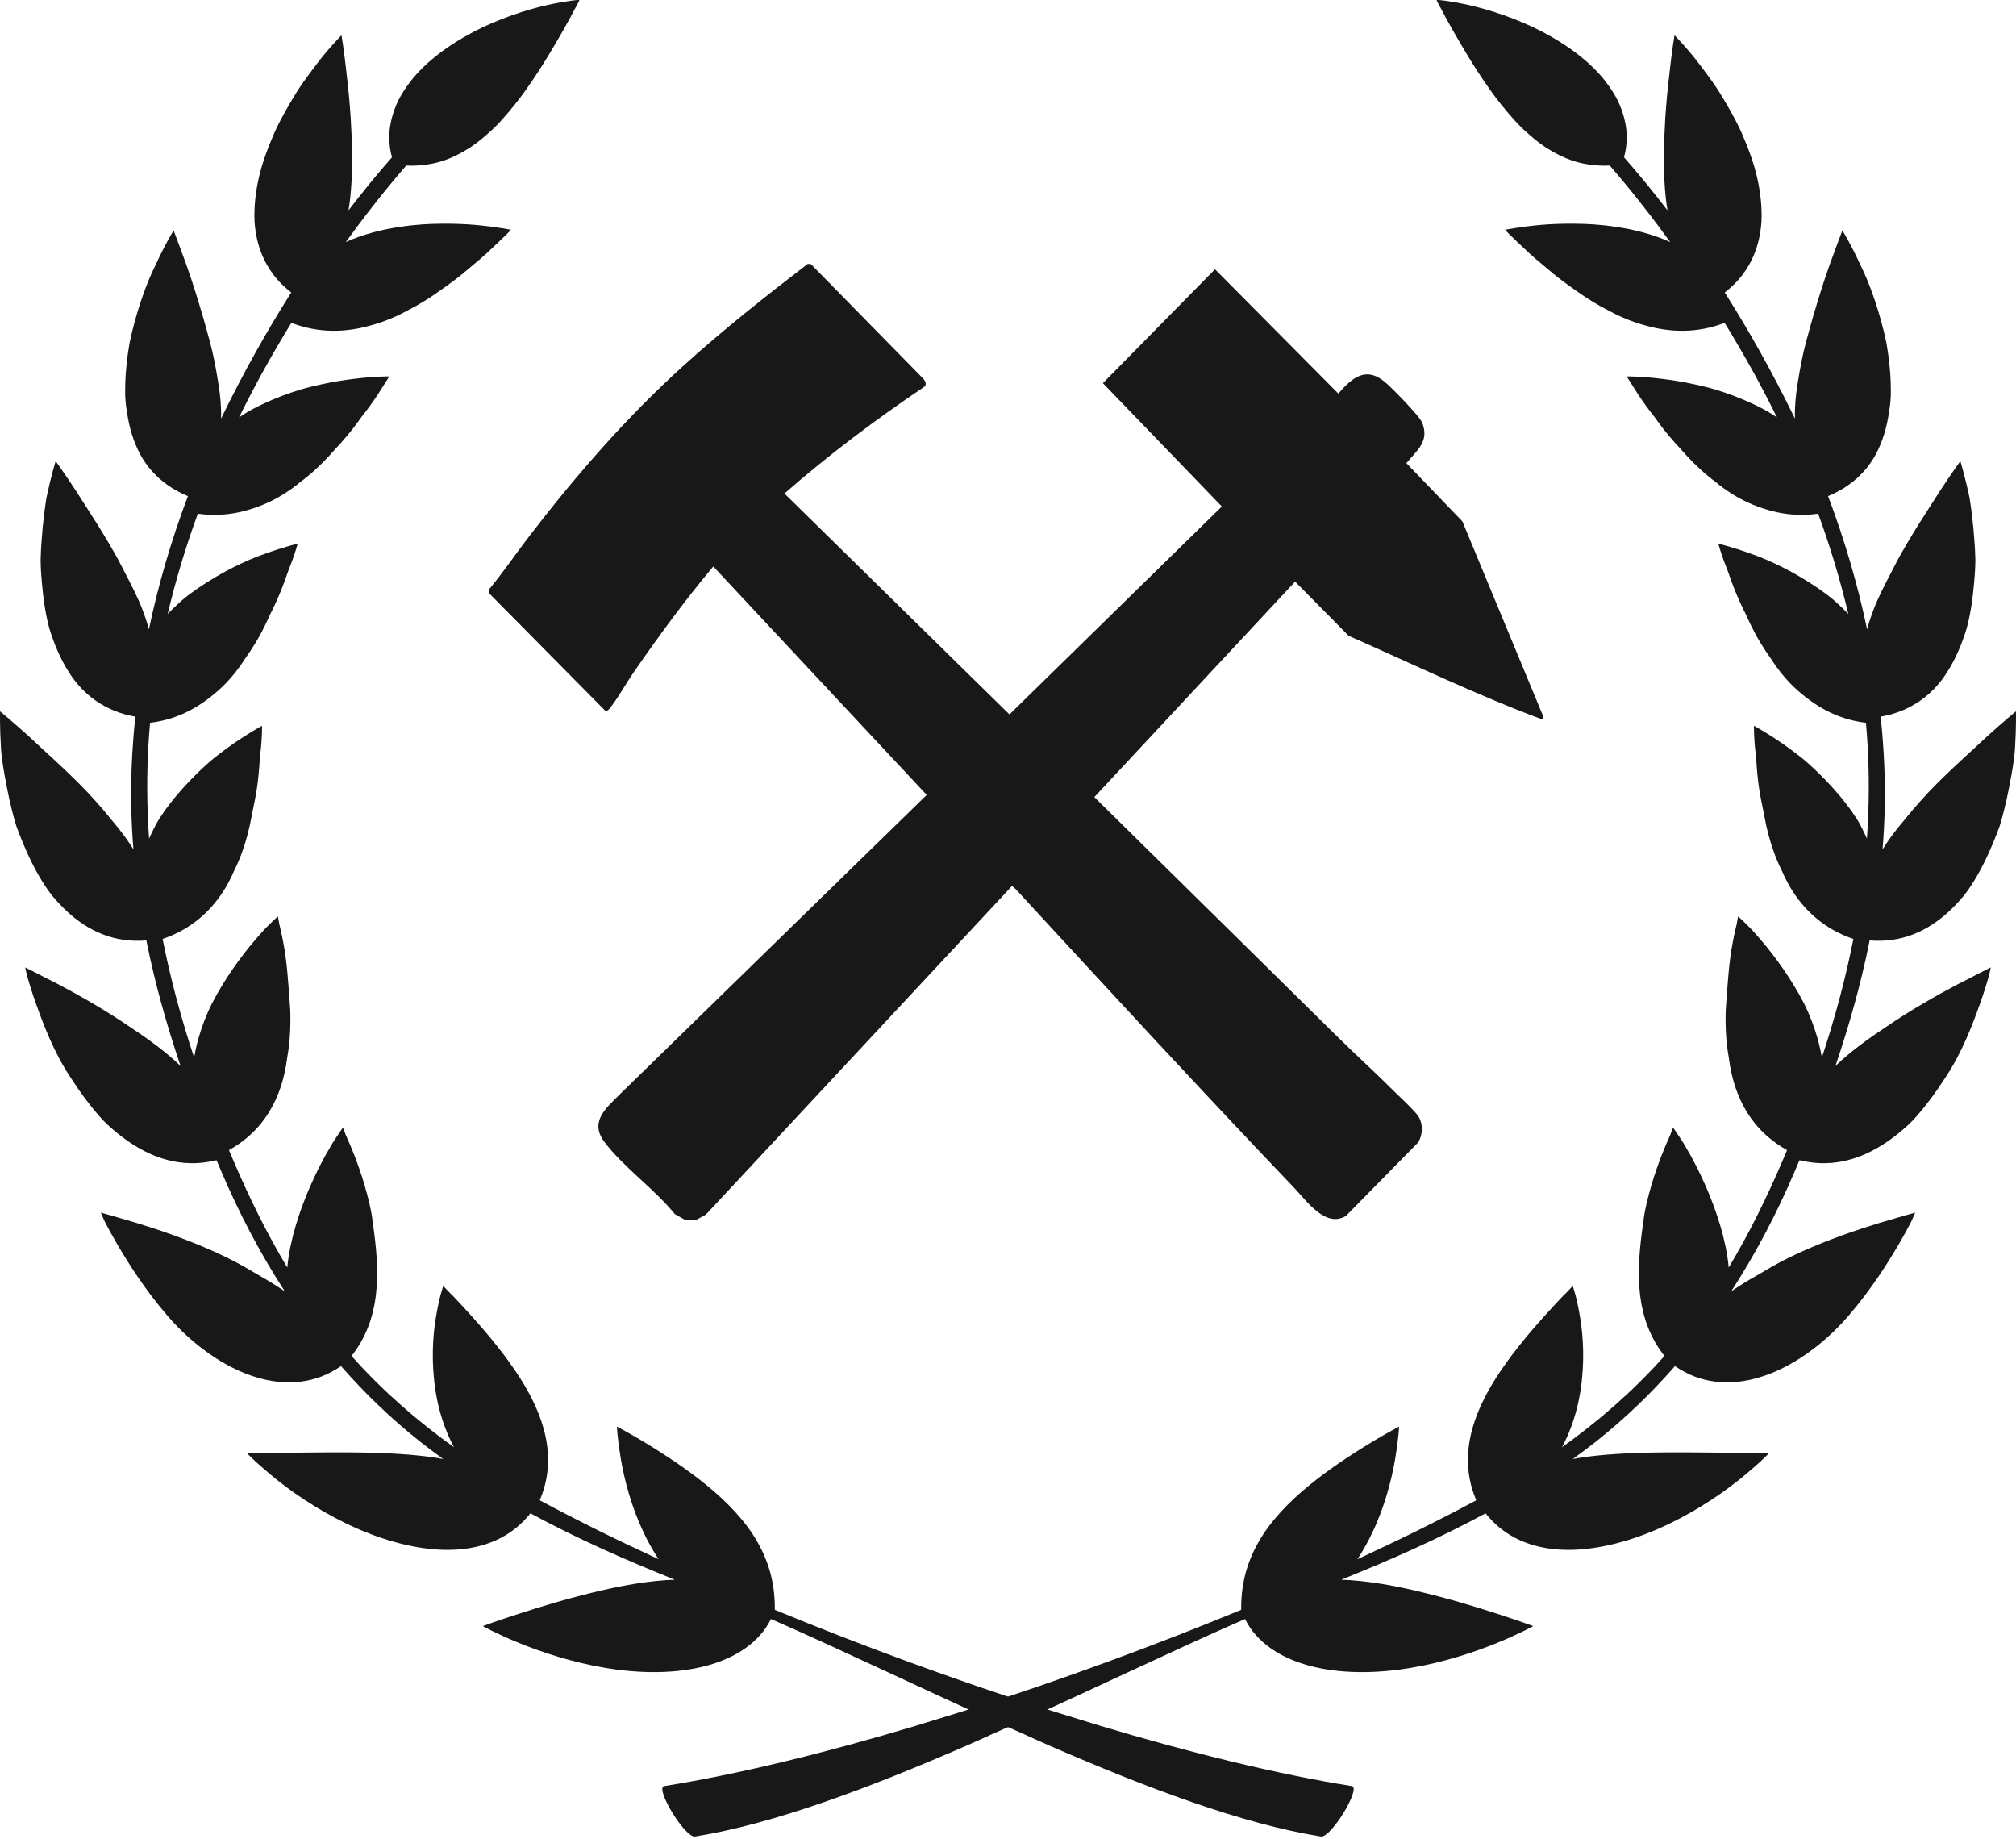
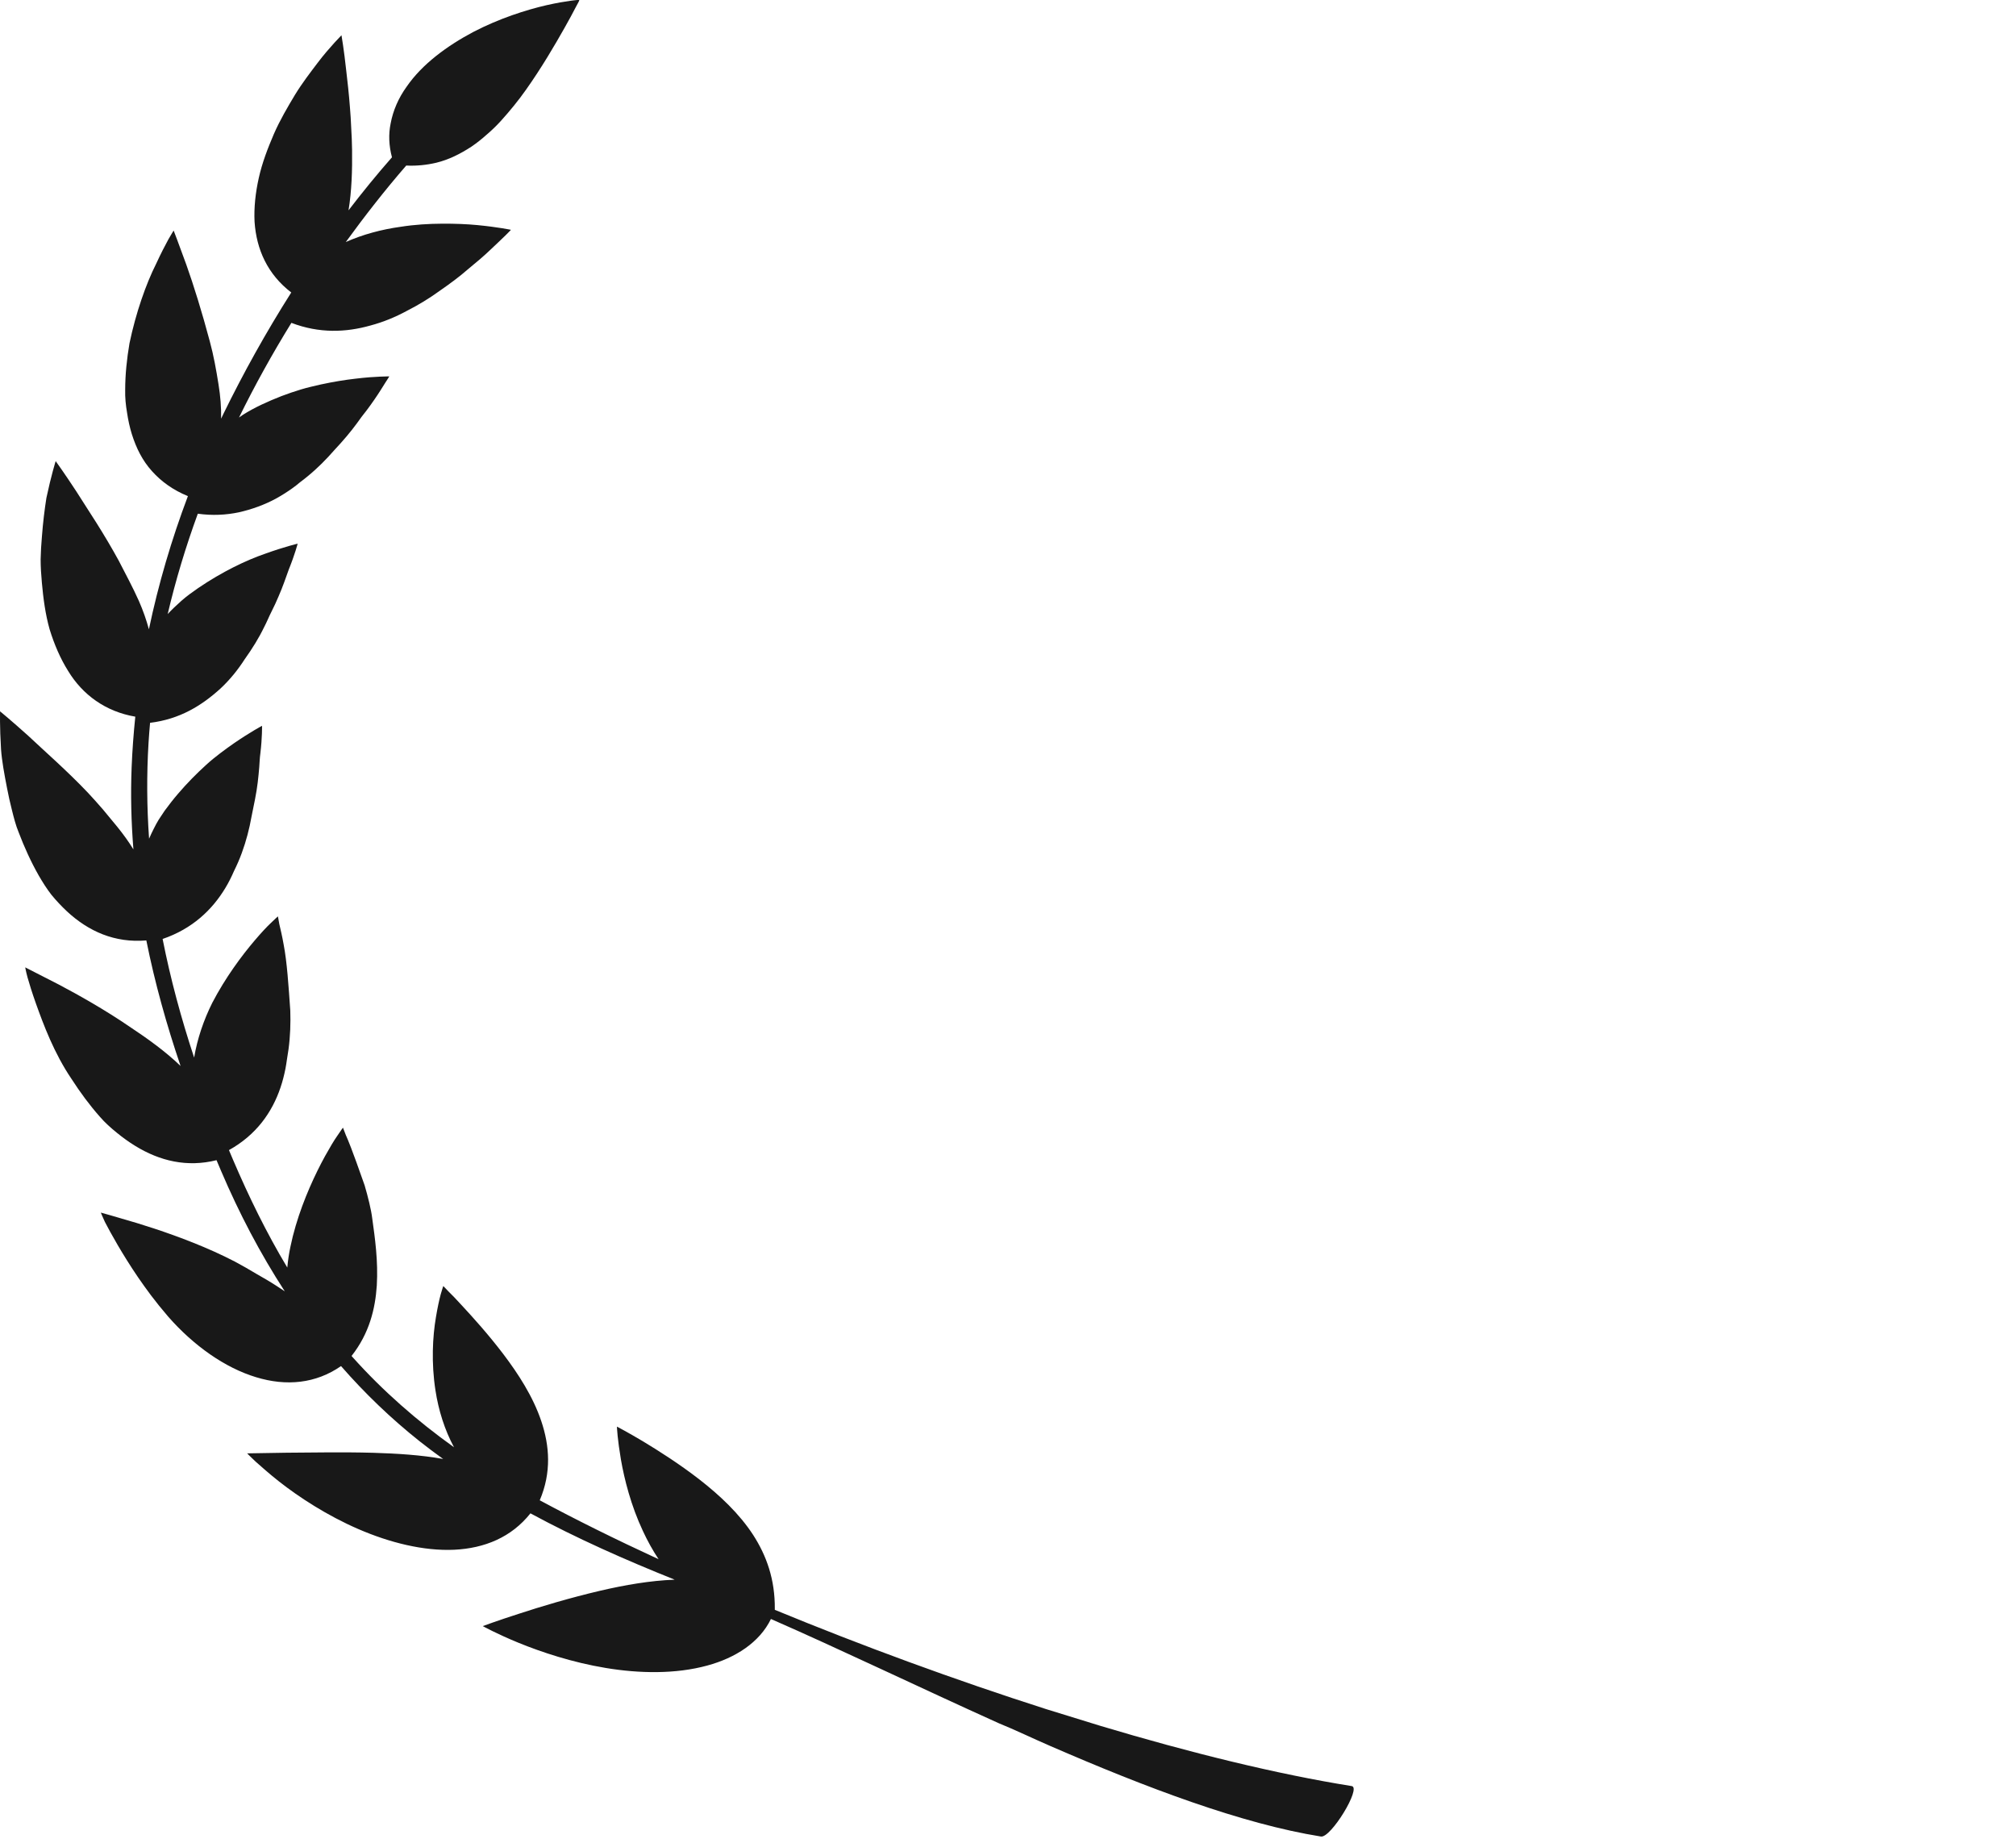
<svg xmlns="http://www.w3.org/2000/svg" width="739" height="674" viewBox="0 0 739 674" fill="none">
-   <path d="M495.506 654.576C468.168 650.203 436.416 642.411 403.348 632.495L383.433 626.352C350.037 615.668 315.901 603.127 284.019 589.982C284.02 589.903 284.019 589.826 284.019 589.747C284.023 589.735 284.027 589.725 284.031 589.714C284.027 589.711 284.023 589.708 284.02 589.706C284.124 578.8 280.967 570.104 276.048 562.477C270.99 554.719 263.835 548.007 256.445 542.254C249.04 536.502 241.446 531.707 235.748 528.26C230.031 524.846 226.151 522.838 226.151 522.838C226.151 522.838 226.181 524.066 226.399 526.164C226.604 528.26 226.995 531.288 227.606 534.883C228.858 542.073 231.27 551.752 235.685 561.128C237.318 564.648 239.23 568.133 241.42 571.431C225.674 564.172 210.994 556.908 197.851 549.834C202.215 539.594 201.444 529.798 198.417 520.826C195.379 511.778 189.963 503.48 184.499 496.258C178.986 489.008 173.397 482.836 169.281 478.4C167.276 476.185 165.553 474.415 164.316 473.218C163.189 471.96 162.484 471.331 162.484 471.331C162.484 471.331 162.094 472.438 161.531 474.415C160.998 476.423 160.371 479.27 159.793 482.776C158.586 489.846 158.053 499.493 159.635 509.621C160.734 516.753 162.966 524.004 166.431 530.406C152.912 520.741 140.426 509.841 129.293 497.427C129.15 497.267 129.013 497.101 128.87 496.941C135.41 488.626 137.557 479.625 138.121 471.134C138.653 462.146 137.447 453.667 136.446 446.507C136.102 443.48 134.834 438.387 133.659 434.402C132.454 430.268 131.123 426.581 129.932 423.496C128.727 420.349 127.584 417.832 126.802 416.064C126.128 414.297 125.721 413.277 125.721 413.277C125.721 413.277 124.938 414.297 123.733 416.125C122.433 417.951 120.914 420.529 119.113 423.764C115.591 430.207 111.332 439.255 108.389 449.232C107.637 451.75 106.995 454.326 106.462 456.902C105.946 459.299 105.571 461.786 105.335 464.303C105.33 464.389 105.331 464.476 105.326 464.562C97.706 451.863 91.19 438.531 85.423 425.039C84.918 423.859 84.422 422.678 83.926 421.496C93.964 415.924 99.759 407.623 102.805 398.613C103.587 396.335 104.168 393.999 104.638 391.661C104.857 390.494 105.044 389.293 105.2 388.156C105.373 386.957 105.577 385.759 105.765 384.53C106.407 379.737 106.563 374.944 106.407 370.328C105.765 361.131 105.2 352.472 103.98 346.179C103.433 343.033 102.805 340.457 102.384 338.659C102.07 336.831 101.883 335.843 101.883 335.843C101.883 335.843 100.926 336.652 99.377 338.179C97.749 339.707 95.713 341.894 93.349 344.68C88.573 350.285 82.623 358.285 77.801 367.542C74.659 373.843 72.317 380.71 71.161 387.59C66.42 373.264 62.502 358.779 59.607 344.116C70.477 340.421 77.794 333.433 82.601 325.445C83.839 323.407 84.872 321.311 85.796 319.183C86.875 317.026 87.814 314.839 88.629 312.622C90.258 308.188 91.416 303.694 92.2 299.29C93.076 294.945 94.014 290.69 94.471 286.766C94.719 284.787 94.877 282.9 95.033 281.132C95.158 279.334 95.221 277.657 95.44 276.129C96.16 270.018 96.051 266.001 96.051 266.001C96.051 266.001 91.745 268.279 85.607 272.503C84.09 273.552 82.445 274.751 80.707 276.069C78.969 277.387 77.183 278.826 75.525 280.354C72.097 283.468 68.558 287.034 65.207 290.96C63.532 292.907 61.935 294.975 60.368 297.102C59.633 298.18 58.881 299.29 58.177 300.397C57.52 301.476 56.909 302.616 56.345 303.753C55.739 304.944 55.173 306.15 54.646 307.368C53.828 295.755 53.728 284.028 54.453 272.175C54.602 269.746 54.795 267.324 55.009 264.904C65.941 263.564 73.927 258.588 80.786 252.37C84.295 249.104 87.253 245.418 89.711 241.582C92.435 237.777 94.877 233.853 96.789 229.898C97.821 227.951 98.573 226.002 99.543 224.115C100.499 222.227 101.358 220.37 102.11 218.572C103.692 214.977 104.804 211.621 105.837 208.775C108.139 203.083 109.11 199.247 109.11 199.247C109.11 199.247 104.35 200.356 97.272 202.903C90.04 205.39 81.334 209.615 72.691 215.486C70.578 216.954 68.339 218.542 66.43 220.25C64.708 221.776 63.04 223.366 61.471 225.032C64.391 212.591 68.104 200.322 72.513 188.268C77.865 189.012 82.885 188.73 87.485 187.77C92.323 186.692 97.067 184.955 101.247 182.679C103.36 181.51 105.333 180.252 107.259 178.873C108.23 178.184 109.121 177.466 110.014 176.715C110.954 176.027 111.893 175.277 112.801 174.528C116.465 171.531 119.706 168.237 122.601 164.911C125.67 161.644 128.474 158.35 130.808 155.172C131.387 154.394 131.935 153.616 132.497 152.836C133.108 152.088 133.624 151.337 134.205 150.649C135.286 149.212 136.287 147.831 137.148 146.574C138.916 144.028 140.247 141.841 141.187 140.341C142.173 138.844 142.705 137.945 142.705 137.945C142.705 137.945 141.437 137.945 139.261 138.034C137.022 138.124 133.985 138.335 130.275 138.785C126.58 139.203 122.273 139.892 117.562 140.91C115.26 141.45 112.771 141.99 110.389 142.708C108.041 143.427 105.599 144.236 103.172 145.166C98.365 147.053 93.371 149.27 89.035 152.027C88.551 152.345 88.088 152.689 87.612 153.017C93.432 141.163 99.866 129.581 106.814 118.323C117.102 122.257 126.844 121.81 135.736 119.309C140.48 118.051 144.958 116.193 149.108 113.945C153.352 111.788 157.438 109.301 161.102 106.635C164.873 104.027 168.444 101.392 171.481 98.724C174.628 96.149 177.493 93.722 179.764 91.534C182.033 89.347 184.006 87.579 185.306 86.259C186.606 85.002 187.295 84.223 187.295 84.223C187.295 84.223 182.456 83.204 174.894 82.484C171.121 82.125 166.785 81.946 161.978 81.976C157.186 82.006 151.989 82.305 146.869 83.115C139.94 84.071 133.001 85.913 126.759 88.702C133.71 79.146 141.075 69.701 148.912 60.673C152.762 60.853 156.394 60.464 159.87 59.655C164.567 58.515 168.732 56.39 172.756 53.783C174.681 52.464 176.577 50.996 178.361 49.378C180.21 47.82 181.961 46.112 183.606 44.315C186.926 40.628 190.056 36.825 192.892 32.779C198.558 24.779 203.365 16.54 206.871 10.338C208.625 7.222 210.051 4.615 210.991 2.757C211.477 1.858 211.835 1.169 212.101 0.689C212.289 0.24 212.383 0 212.383 0H211.616C211.054 0.03 210.239 0.151 209.19 0.27C207.045 0.57 203.945 1.08 200.265 1.919C192.86 3.626 182.964 6.772 173.429 11.745C163.957 16.778 154.719 23.49 149.006 31.85C146.062 35.954 144.075 40.509 143.197 45.244C142.383 49.168 142.539 53.363 143.681 57.648C138.158 63.93 132.857 70.431 127.759 77.085C128.926 69.993 129.155 62.356 129.058 54.897C129.026 52.2 128.9 49.505 128.744 46.897C128.651 44.321 128.477 41.775 128.274 39.317C127.899 34.373 127.383 29.789 126.913 25.834C126.082 18.074 125.175 12.92 125.175 12.92C125.175 12.92 124.236 13.94 122.606 15.648C121.026 17.415 118.755 19.932 116.282 23.228C113.792 26.524 110.864 30.299 108.14 34.733C105.478 39.167 102.661 43.932 100.39 49.116C98.151 54.329 96.099 59.662 94.878 65.144C93.643 70.627 93.062 76.081 93.314 81.265C93.995 91.434 98.086 100.532 106.765 107.191C97.514 121.767 89.192 136.753 81.853 151.758C81.581 152.315 81.326 152.88 81.056 153.439C81.136 149.384 80.801 145.185 80.098 140.858C79.251 135.555 78.328 130.311 76.889 125.038C74.071 114.462 70.985 104.515 68.278 96.934C65.537 89.354 63.658 84.5 63.658 84.5C63.658 84.5 62.907 85.639 61.717 87.737C60.558 89.863 58.978 92.889 57.24 96.664C53.497 104.095 49.802 114.671 47.47 125.787C46.499 131.48 45.888 137.264 45.888 142.896C45.81 145.681 46.107 148.527 46.577 151.256C46.983 154.011 47.564 156.648 48.346 159.165C49.96 164.257 52.182 168.752 55.69 172.648C59.149 176.513 63.502 179.629 68.872 181.816C68.877 181.812 68.881 181.808 68.886 181.804C62.876 197.729 58.064 214.046 54.585 230.628C53.651 227.18 52.432 223.697 50.892 220.197C48.699 215.283 46.007 210.309 43.547 205.516C40.949 200.751 38.146 196.079 35.422 191.733C32.603 187.359 30.084 183.433 27.971 180.079C23.585 173.367 20.408 168.992 20.408 168.992C20.408 168.992 18.748 174.295 17.011 182.474C16.353 186.64 15.742 191.524 15.351 196.827C15.115 199.465 14.959 202.19 14.896 204.976C14.896 207.792 15.085 210.668 15.351 213.576C15.867 219.328 16.634 225.141 18.184 230.624C19.892 236.167 22.13 241.381 24.978 245.904C30.276 254.63 38.705 260.797 49.596 262.647C48.966 268.788 48.504 274.95 48.254 281.132C47.85 291.27 48.102 301.324 48.907 311.296C47.187 308.484 45.186 305.724 43.001 303.025C41.23 300.896 39.462 298.768 37.725 296.642C35.924 294.574 34.091 292.506 32.212 290.5C24.588 282.47 16.149 275.129 10.308 269.615C4.281 264.193 0.022 260.688 0.022 260.688C0.022 260.688 -0.134 266.261 0.382 274.65C0.681 278.815 1.573 283.669 2.59 288.882C3.076 291.488 3.687 294.156 4.374 296.882C5.048 299.578 5.737 302.364 6.849 305.061C8.916 310.485 11.342 315.846 14.192 320.851C15.617 323.308 17.119 325.704 18.843 327.922C20.611 330.08 22.537 332.118 24.51 333.974C32.477 341.358 42.07 345.631 53.64 344.654C56.759 360.202 61.054 375.541 66.191 390.669C60.758 385.422 54.166 380.671 47.53 376.281C38.417 370.047 28.82 364.656 21.491 360.79C13.992 356.926 9.248 354.528 9.248 354.528C9.248 354.528 9.467 355.906 10.093 358.212C10.736 360.52 11.753 363.785 13.146 367.711C15.934 375.501 19.817 385.988 26.284 395.516C29.399 400.34 32.875 405.073 36.633 409.297C38.479 411.456 40.625 413.344 42.833 415.142C44.994 416.908 47.231 418.526 49.58 419.964C58.566 425.484 68.541 427.889 79.371 425.192C79.938 426.541 80.509 427.888 81.086 429.234C87.638 444.579 95.355 459.343 104.387 473.249C103.369 472.571 102.333 471.9 101.296 471.217C98.947 469.689 96.459 468.25 93.923 466.813C91.402 465.285 88.802 463.817 86.141 462.378C83.605 461.06 81.147 459.891 78.579 458.722C68.466 454.169 58.053 450.633 50.101 448.207C42.115 445.81 36.963 444.401 36.963 444.401C36.963 444.401 37.449 445.659 38.45 447.816C39.516 449.884 41.144 452.881 43.196 456.386C45.262 459.891 47.752 463.936 50.678 468.221C52.151 470.348 53.701 472.535 55.344 474.722L56.659 476.401L58.272 478.469C59.416 479.816 60.558 481.194 61.668 482.542C70.985 493.179 82.51 501.298 93.828 504.714C104.946 508.128 115.743 507.076 125.009 500.653C133.663 510.558 143.225 519.794 153.811 528.197C156.629 530.434 159.521 532.585 162.446 534.696C154.325 533.218 145.529 532.697 136.837 532.428C125.237 532.1 113.699 532.368 105.054 532.4C96.162 532.548 90.603 532.638 90.603 532.638C90.603 532.638 91.684 533.777 93.704 535.665C95.707 537.433 98.635 540.069 102.252 542.915C109.595 548.698 119.928 555.438 131.358 560.383C142.771 565.328 155.235 568.473 166.491 567.963C177.613 567.431 187.46 563.409 194.444 554.618C211.443 563.819 229.304 571.711 247.187 578.873C247.205 578.894 247.223 578.915 247.242 578.935C238.355 579.263 229.044 580.885 220.056 582.971C208.815 585.608 198.136 588.814 190.12 591.449C182.183 593.997 176.969 595.944 176.969 595.944C176.969 595.944 182.073 598.79 190.215 602.116C198.388 605.442 209.707 609.249 222.045 611.285C234.273 613.322 247.66 613.592 259.309 610.386C269.515 607.61 278.4 601.986 282.6 593.337C307.903 604.397 336.87 618.357 366.243 631.596C371.717 633.785 378.989 637.294 384.827 639.804C420.32 655.235 455.362 668.448 484.217 673.063C487.849 673.662 499.136 655.175 495.506 654.576Z" fill="#181818" />
-   <path d="M243.494 654.576C270.832 650.203 302.584 642.411 335.652 632.495L355.567 626.352C388.963 615.668 423.099 603.127 454.981 589.982C454.98 589.903 454.981 589.826 454.981 589.747C454.977 589.735 454.973 589.725 454.969 589.714C454.973 589.711 454.977 589.708 454.98 589.706C454.876 578.8 458.033 570.104 462.952 562.477C468.01 554.719 475.165 548.007 482.555 542.254C489.96 536.502 497.554 531.707 503.252 528.26C508.969 524.846 512.849 522.838 512.849 522.838C512.849 522.838 512.819 524.066 512.6 526.164C512.396 528.26 512.005 531.288 511.394 534.883C510.142 542.073 507.73 551.752 503.315 561.128C501.682 564.648 499.77 568.133 497.579 571.431C513.326 564.172 528.006 556.908 541.149 549.834C536.785 539.594 537.556 529.798 540.583 520.826C543.621 511.778 549.037 503.48 554.501 496.258C560.014 489.008 565.603 482.836 569.719 478.4C571.724 476.185 573.447 474.415 574.684 473.218C575.811 471.96 576.516 471.331 576.516 471.331C576.516 471.331 576.906 472.438 577.469 474.415C578.002 476.423 578.629 479.27 579.207 482.776C580.414 489.846 580.947 499.493 579.365 509.621C578.266 516.753 576.034 524.004 572.569 530.406C586.088 520.741 598.574 509.841 609.707 497.427C609.85 497.267 609.987 497.102 610.13 496.941C603.59 488.626 601.443 479.625 600.879 471.134C600.347 462.146 601.553 453.667 602.554 446.507C602.898 443.48 604.166 438.387 605.341 434.402C606.546 430.268 607.877 426.581 609.068 423.496C610.273 420.349 611.416 417.832 612.198 416.064C612.872 414.297 613.279 413.277 613.279 413.277C613.279 413.277 614.062 414.297 615.267 416.125C616.567 417.951 618.086 420.529 619.886 423.764C623.409 430.207 627.668 439.255 630.611 449.232C631.363 451.75 632.005 454.326 632.538 456.902C633.054 459.299 633.429 461.786 633.665 464.303C633.67 464.389 633.669 464.476 633.674 464.562C641.294 451.863 647.81 438.531 653.577 425.039C654.082 423.859 654.578 422.678 655.074 421.496C645.036 415.924 639.241 407.623 636.195 398.613C635.413 396.335 634.832 393.999 634.362 391.661C634.143 390.494 633.956 389.293 633.8 388.156C633.627 386.957 633.423 385.759 633.235 384.53C632.593 379.737 632.437 374.944 632.593 370.328C633.235 361.131 633.8 352.472 635.02 346.179C635.567 343.033 636.195 340.457 636.616 338.659C636.93 336.831 637.117 335.843 637.117 335.843C637.117 335.843 638.074 336.652 639.622 338.179C641.251 339.707 643.287 341.894 645.651 344.68C650.427 350.285 656.377 358.285 661.199 367.542C664.341 373.843 666.683 380.711 667.839 387.59C672.58 373.264 676.497 358.779 679.393 344.116C668.523 340.421 661.206 333.433 656.399 325.445C655.161 323.407 654.128 321.311 653.204 319.183C652.125 317.026 651.186 314.839 650.37 312.622C648.742 308.188 647.584 303.695 646.8 299.29C645.924 294.945 644.986 290.69 644.529 286.766C644.281 284.787 644.123 282.9 643.967 281.132C643.842 279.334 643.779 277.657 643.56 276.129C642.84 270.018 642.949 266.001 642.949 266.001C642.949 266.001 647.255 268.279 653.393 272.503C654.91 273.552 656.555 274.751 658.293 276.069C660.031 277.387 661.817 278.826 663.475 280.354C666.903 283.468 670.442 287.034 673.793 290.96C675.468 292.907 677.065 294.975 678.632 297.102C679.367 298.18 680.119 299.29 680.823 300.397C681.48 301.476 682.091 302.616 682.655 303.753C683.26 304.944 683.827 306.15 684.354 307.368C685.172 295.755 685.272 284.028 684.547 272.175C684.398 269.746 684.205 267.324 683.991 264.904C673.059 263.564 665.073 258.588 658.214 252.37C654.705 249.104 651.747 245.418 649.289 241.582C646.565 237.777 644.123 233.853 642.211 229.898C641.179 227.951 640.427 226.002 639.457 224.115C638.501 222.227 637.641 220.37 636.889 218.572C635.308 214.977 634.196 211.621 633.163 208.775C630.861 203.083 629.89 199.247 629.89 199.247C629.89 199.247 634.65 200.356 641.728 202.903C648.96 205.39 657.666 209.615 666.309 215.486C668.422 216.954 670.661 218.542 672.57 220.25C674.292 221.776 675.96 223.366 677.529 225.032C674.609 212.591 670.896 200.322 666.487 188.268C661.135 189.012 656.115 188.73 651.515 187.77C646.677 186.692 641.933 184.955 637.753 182.679C635.64 181.51 633.667 180.252 631.741 178.873C630.77 178.184 629.879 177.466 628.986 176.715C628.046 176.027 627.107 175.277 626.199 174.528C622.535 171.531 619.294 168.237 616.399 164.911C613.33 161.644 610.526 158.35 608.192 155.172C607.613 154.394 607.065 153.616 606.503 152.836C605.892 152.088 605.376 151.337 604.795 150.649C603.714 149.212 602.713 147.832 601.852 146.574C600.084 144.028 598.753 141.841 597.813 140.341C596.827 138.844 596.295 137.945 596.295 137.945C596.295 137.945 597.563 137.945 599.739 138.034C601.978 138.124 605.015 138.335 608.725 138.785C612.42 139.203 616.727 139.892 621.438 140.91C623.74 141.45 626.228 141.99 628.61 142.708C630.959 143.427 633.401 144.236 635.828 145.167C640.635 147.053 645.629 149.27 649.965 152.027C650.449 152.345 650.912 152.689 651.388 153.017C645.568 141.163 639.134 129.581 632.186 118.323C621.898 122.257 612.155 121.81 603.264 119.309C598.52 118.051 594.042 116.193 589.892 113.945C585.648 111.788 581.562 109.301 577.898 106.635C574.127 104.027 570.556 101.392 567.519 98.724C564.372 96.149 561.507 93.722 559.236 91.534C556.967 89.347 554.993 87.579 553.694 86.259C552.394 85.002 551.705 84.223 551.705 84.223C551.705 84.223 556.544 83.204 564.106 82.484C567.879 82.125 572.215 81.946 577.022 81.976C581.814 82.006 587.011 82.305 592.131 83.115C599.059 84.071 605.999 85.913 612.241 88.702C605.29 79.146 597.925 69.701 590.088 60.673C586.238 60.853 582.606 60.464 579.13 59.655C574.433 58.515 570.268 56.39 566.244 53.783C564.319 52.464 562.423 50.996 560.639 49.378C558.79 47.82 557.039 46.112 555.394 44.315C552.074 40.628 548.944 36.825 546.108 32.779C540.442 24.779 535.635 16.54 532.129 10.338C530.375 7.222 528.949 4.615 528.009 2.757C527.523 1.858 527.165 1.169 526.899 0.689C526.711 0.24 526.617 0 526.617 0H527.383C527.946 0.03 528.761 0.151 529.81 0.27C531.955 0.57 535.055 1.08 538.735 1.919C546.14 3.626 556.036 6.772 565.571 11.745C575.043 16.778 584.281 23.49 589.994 31.85C592.938 35.954 594.925 40.509 595.803 45.244C596.617 49.168 596.461 53.363 595.319 57.648C600.842 63.93 606.143 70.431 611.241 77.085C610.074 69.993 609.845 62.356 609.942 54.897C609.974 52.2 610.1 49.505 610.256 46.897C610.349 44.321 610.523 41.775 610.725 39.317C611.101 34.373 611.617 29.789 612.087 25.834C612.918 18.074 613.825 12.92 613.825 12.92C613.825 12.92 614.764 13.94 616.394 15.648C617.974 17.415 620.245 19.932 622.718 23.228C625.208 26.524 628.136 30.299 630.86 34.733C633.522 39.167 636.339 43.932 638.61 49.116C640.849 54.329 642.901 59.662 644.122 65.144C645.357 70.627 645.938 76.081 645.686 81.265C645.005 91.434 640.914 100.532 632.235 107.191C641.486 121.767 649.808 136.753 657.147 151.758C657.419 152.315 657.674 152.88 657.943 153.439C657.864 149.384 658.199 145.185 658.902 140.858C659.749 135.555 660.672 130.311 662.111 125.038C664.929 114.462 668.015 104.515 670.722 96.934C673.463 89.354 675.341 84.5 675.341 84.5C675.341 84.5 676.093 85.639 677.283 87.737C678.442 89.863 680.022 92.889 681.76 96.664C685.503 104.095 689.198 114.671 691.53 125.787C692.501 131.48 693.112 137.264 693.112 142.896C693.19 145.681 692.893 148.527 692.423 151.256C692.017 154.011 691.436 156.648 690.654 159.165C689.04 164.257 686.818 168.752 683.31 172.648C679.851 176.513 675.497 179.629 670.128 181.816C670.123 181.812 670.119 181.808 670.114 181.804C676.125 197.729 680.936 214.046 684.415 230.628C685.349 227.18 686.568 223.697 688.108 220.197C690.301 215.283 692.993 210.309 695.453 205.516C698.051 200.751 700.854 196.079 703.578 191.733C706.397 187.359 708.916 183.433 711.029 180.079C715.415 173.367 718.592 168.992 718.592 168.992C718.592 168.992 720.252 174.295 721.989 182.474C722.647 186.64 723.257 191.524 723.649 196.827C723.885 199.465 724.041 202.19 724.104 204.976C724.104 207.792 723.915 210.668 723.649 213.576C723.133 219.328 722.366 225.141 720.816 230.624C719.108 236.167 716.87 241.381 714.022 245.904C708.724 254.63 700.295 260.797 689.404 262.647C690.034 268.788 690.496 274.95 690.746 281.132C691.15 291.27 690.898 301.324 690.093 311.296C691.814 308.484 693.814 305.724 695.999 303.025C697.77 300.896 699.538 298.768 701.275 296.642C703.076 294.574 704.909 292.506 706.788 290.5C714.412 282.47 722.85 275.129 728.692 269.615C734.719 264.193 738.978 260.688 738.978 260.688C738.978 260.688 739.134 266.261 738.618 274.65C738.319 278.816 737.427 283.669 736.41 288.882C735.924 291.488 735.313 294.156 734.626 296.882C733.952 299.578 733.263 302.364 732.151 305.061C730.084 310.485 727.658 315.846 724.808 320.851C723.383 323.308 721.881 325.705 720.157 327.922C718.389 330.08 716.463 332.118 714.49 333.974C706.523 341.358 696.93 345.631 685.36 344.654C682.241 360.202 677.946 375.541 672.809 390.669C678.242 385.422 684.834 380.671 691.47 376.281C700.583 370.047 710.18 364.656 717.509 360.79C725.008 356.926 729.752 354.528 729.752 354.528C729.752 354.528 729.533 355.906 728.907 358.212C728.264 360.52 727.247 363.785 725.854 367.711C723.066 375.502 719.183 385.989 712.716 395.516C709.601 400.34 706.125 405.073 702.367 409.297C700.521 411.456 698.375 413.344 696.168 415.142C694.006 416.908 691.769 418.526 689.42 419.964C680.434 425.484 670.458 427.889 659.629 425.192C659.062 426.541 658.491 427.888 657.914 429.234C651.362 444.579 643.645 459.343 634.613 473.249C635.631 472.571 636.667 471.9 637.704 471.217C640.053 469.689 642.541 468.25 645.077 466.813C647.598 465.285 650.198 463.817 652.858 462.378C655.395 461.06 657.853 459.891 660.421 458.722C670.534 454.169 680.947 450.633 688.899 448.207C696.885 445.81 702.037 444.401 702.037 444.401C702.037 444.401 701.551 445.659 700.55 447.816C699.484 449.884 697.856 452.881 695.804 456.386C693.738 459.891 691.248 463.936 688.322 468.221C686.849 470.348 685.299 472.535 683.656 474.722L682.341 476.401L680.728 478.469C679.584 479.816 678.442 481.194 677.332 482.542C668.015 493.179 656.49 501.298 645.172 504.714C634.054 508.128 623.257 507.076 613.991 500.653C605.337 510.558 595.775 519.794 585.189 528.197C582.371 530.434 579.479 532.585 576.554 534.696C584.675 533.218 593.471 532.697 602.163 532.428C613.763 532.1 625.301 532.368 633.946 532.4C642.838 532.548 648.397 532.638 648.397 532.638C648.397 532.638 647.316 533.777 645.296 535.665C643.293 537.433 640.365 540.069 636.748 542.915C629.404 548.698 619.072 555.438 607.642 560.383C596.229 565.328 583.765 568.473 572.509 567.963C561.387 567.431 551.54 563.409 544.556 554.618C527.557 563.819 509.696 571.711 491.813 578.873C491.795 578.894 491.777 578.915 491.758 578.935C500.645 579.263 509.956 580.885 518.944 582.971C530.184 585.608 540.864 588.814 548.88 591.449C556.817 593.997 562.031 595.944 562.031 595.944C562.031 595.944 556.927 598.79 548.785 602.116C540.612 605.442 529.293 609.249 516.955 611.285C504.727 613.322 491.34 613.592 479.691 610.386C469.485 607.61 460.6 601.986 456.4 593.337C431.097 604.397 402.13 618.357 372.757 631.596C367.283 633.785 360.011 637.294 354.173 639.804C318.68 655.235 283.638 668.448 254.783 673.063C251.151 673.662 239.864 655.175 243.494 654.576Z" fill="#181818" />
-   <path d="M297.204 96.745L338.361 138.704C339.169 139.526 339.922 141.051 338.694 141.835C320.928 153.809 303.719 166.717 287.554 180.876L370.036 261.832L447.884 185.627L404.286 140.424L445.38 98.683L490.586 144.247C495.667 138.408 500.682 134.096 507.785 140.092C510.254 142.177 520.226 152.335 521.26 154.79C524.163 161.689 519.373 165.091 515.535 169.736L536.066 191.087L565.736 262.631V263.819C541.48 254.805 518.074 243.459 494.375 233.015L474.745 213.15L401.147 292.127L490.962 380.623C497.454 387.02 504.254 393.152 510.688 399.606C512.757 401.681 518.913 407.314 520.087 409.374C521.715 412.232 521.501 415.774 519.932 418.601L493.371 445.624C485.865 450.148 478.951 440.081 474.155 435.061C440.163 399.481 406.708 363.148 373.331 326.956C372.905 326.495 371.371 324.727 370.862 324.818L258.75 445.136L255.089 447.125H251.226L247.358 444.952C240.127 435.926 228.204 427.464 221.484 418.412C215.985 411.003 222.285 406.037 227.067 401.189L339.699 291.335L261.465 207.607C251.092 219.937 241.557 232.998 232.364 246.274C229.501 250.408 226.993 255.08 223.96 259.042C223.566 259.557 222.697 260.664 222.054 260.666L179.359 217.498V215.914C184.646 209.469 189.354 202.545 194.444 195.937C211.657 173.597 229.983 152.607 250.834 133.757C265.296 120.683 280.628 108.598 296.045 96.745H297.204Z" fill="#181818" />
+   <path d="M495.506 654.576C468.168 650.203 436.416 642.411 403.348 632.495L383.433 626.352C350.037 615.668 315.901 603.127 284.019 589.982C284.02 589.903 284.019 589.826 284.019 589.747C284.023 589.735 284.027 589.725 284.031 589.714C284.027 589.711 284.023 589.708 284.02 589.706C284.124 578.8 280.967 570.104 276.048 562.477C270.99 554.719 263.835 548.007 256.445 542.254C249.04 536.502 241.446 531.707 235.748 528.26C230.031 524.846 226.151 522.838 226.151 522.838C226.151 522.838 226.181 524.066 226.399 526.164C226.604 528.26 226.995 531.288 227.606 534.883C228.858 542.073 231.27 551.752 235.685 561.128C237.318 564.648 239.23 568.133 241.42 571.431C225.674 564.172 210.994 556.908 197.851 549.834C202.215 539.594 201.444 529.798 198.417 520.826C195.379 511.778 189.963 503.48 184.499 496.258C178.986 489.008 173.397 482.836 169.281 478.4C167.276 476.185 165.553 474.415 164.316 473.218C163.189 471.96 162.484 471.331 162.484 471.331C162.484 471.331 162.094 472.438 161.531 474.415C160.998 476.423 160.371 479.27 159.793 482.776C158.586 489.846 158.053 499.493 159.635 509.621C160.734 516.753 162.966 524.004 166.431 530.406C152.912 520.741 140.426 509.841 129.293 497.427C129.15 497.267 129.013 497.101 128.87 496.941C135.41 488.626 137.557 479.625 138.121 471.134C138.653 462.146 137.447 453.667 136.446 446.507C136.102 443.48 134.834 438.387 133.659 434.402C128.727 420.349 127.584 417.832 126.802 416.064C126.128 414.297 125.721 413.277 125.721 413.277C125.721 413.277 124.938 414.297 123.733 416.125C122.433 417.951 120.914 420.529 119.113 423.764C115.591 430.207 111.332 439.255 108.389 449.232C107.637 451.75 106.995 454.326 106.462 456.902C105.946 459.299 105.571 461.786 105.335 464.303C105.33 464.389 105.331 464.476 105.326 464.562C97.706 451.863 91.19 438.531 85.423 425.039C84.918 423.859 84.422 422.678 83.926 421.496C93.964 415.924 99.759 407.623 102.805 398.613C103.587 396.335 104.168 393.999 104.638 391.661C104.857 390.494 105.044 389.293 105.2 388.156C105.373 386.957 105.577 385.759 105.765 384.53C106.407 379.737 106.563 374.944 106.407 370.328C105.765 361.131 105.2 352.472 103.98 346.179C103.433 343.033 102.805 340.457 102.384 338.659C102.07 336.831 101.883 335.843 101.883 335.843C101.883 335.843 100.926 336.652 99.377 338.179C97.749 339.707 95.713 341.894 93.349 344.68C88.573 350.285 82.623 358.285 77.801 367.542C74.659 373.843 72.317 380.71 71.161 387.59C66.42 373.264 62.502 358.779 59.607 344.116C70.477 340.421 77.794 333.433 82.601 325.445C83.839 323.407 84.872 321.311 85.796 319.183C86.875 317.026 87.814 314.839 88.629 312.622C90.258 308.188 91.416 303.694 92.2 299.29C93.076 294.945 94.014 290.69 94.471 286.766C94.719 284.787 94.877 282.9 95.033 281.132C95.158 279.334 95.221 277.657 95.44 276.129C96.16 270.018 96.051 266.001 96.051 266.001C96.051 266.001 91.745 268.279 85.607 272.503C84.09 273.552 82.445 274.751 80.707 276.069C78.969 277.387 77.183 278.826 75.525 280.354C72.097 283.468 68.558 287.034 65.207 290.96C63.532 292.907 61.935 294.975 60.368 297.102C59.633 298.18 58.881 299.29 58.177 300.397C57.52 301.476 56.909 302.616 56.345 303.753C55.739 304.944 55.173 306.15 54.646 307.368C53.828 295.755 53.728 284.028 54.453 272.175C54.602 269.746 54.795 267.324 55.009 264.904C65.941 263.564 73.927 258.588 80.786 252.37C84.295 249.104 87.253 245.418 89.711 241.582C92.435 237.777 94.877 233.853 96.789 229.898C97.821 227.951 98.573 226.002 99.543 224.115C100.499 222.227 101.358 220.37 102.11 218.572C103.692 214.977 104.804 211.621 105.837 208.775C108.139 203.083 109.11 199.247 109.11 199.247C109.11 199.247 104.35 200.356 97.272 202.903C90.04 205.39 81.334 209.615 72.691 215.486C70.578 216.954 68.339 218.542 66.43 220.25C64.708 221.776 63.04 223.366 61.471 225.032C64.391 212.591 68.104 200.322 72.513 188.268C77.865 189.012 82.885 188.73 87.485 187.77C92.323 186.692 97.067 184.955 101.247 182.679C103.36 181.51 105.333 180.252 107.259 178.873C108.23 178.184 109.121 177.466 110.014 176.715C110.954 176.027 111.893 175.277 112.801 174.528C116.465 171.531 119.706 168.237 122.601 164.911C125.67 161.644 128.474 158.35 130.808 155.172C131.387 154.394 131.935 153.616 132.497 152.836C133.108 152.088 133.624 151.337 134.205 150.649C135.286 149.212 136.287 147.831 137.148 146.574C138.916 144.028 140.247 141.841 141.187 140.341C142.173 138.844 142.705 137.945 142.705 137.945C142.705 137.945 141.437 137.945 139.261 138.034C137.022 138.124 133.985 138.335 130.275 138.785C126.58 139.203 122.273 139.892 117.562 140.91C115.26 141.45 112.771 141.99 110.389 142.708C108.041 143.427 105.599 144.236 103.172 145.166C98.365 147.053 93.371 149.27 89.035 152.027C88.551 152.345 88.088 152.689 87.612 153.017C93.432 141.163 99.866 129.581 106.814 118.323C117.102 122.257 126.844 121.81 135.736 119.309C140.48 118.051 144.958 116.193 149.108 113.945C153.352 111.788 157.438 109.301 161.102 106.635C164.873 104.027 168.444 101.392 171.481 98.724C174.628 96.149 177.493 93.722 179.764 91.534C182.033 89.347 184.006 87.579 185.306 86.259C186.606 85.002 187.295 84.223 187.295 84.223C187.295 84.223 182.456 83.204 174.894 82.484C171.121 82.125 166.785 81.946 161.978 81.976C157.186 82.006 151.989 82.305 146.869 83.115C139.94 84.071 133.001 85.913 126.759 88.702C133.71 79.146 141.075 69.701 148.912 60.673C152.762 60.853 156.394 60.464 159.87 59.655C164.567 58.515 168.732 56.39 172.756 53.783C174.681 52.464 176.577 50.996 178.361 49.378C180.21 47.82 181.961 46.112 183.606 44.315C186.926 40.628 190.056 36.825 192.892 32.779C198.558 24.779 203.365 16.54 206.871 10.338C208.625 7.222 210.051 4.615 210.991 2.757C211.477 1.858 211.835 1.169 212.101 0.689C212.289 0.24 212.383 0 212.383 0H211.616C211.054 0.03 210.239 0.151 209.19 0.27C207.045 0.57 203.945 1.08 200.265 1.919C192.86 3.626 182.964 6.772 173.429 11.745C163.957 16.778 154.719 23.49 149.006 31.85C146.062 35.954 144.075 40.509 143.197 45.244C142.383 49.168 142.539 53.363 143.681 57.648C138.158 63.93 132.857 70.431 127.759 77.085C128.926 69.993 129.155 62.356 129.058 54.897C129.026 52.2 128.9 49.505 128.744 46.897C128.651 44.321 128.477 41.775 128.274 39.317C127.899 34.373 127.383 29.789 126.913 25.834C126.082 18.074 125.175 12.92 125.175 12.92C125.175 12.92 124.236 13.94 122.606 15.648C121.026 17.415 118.755 19.932 116.282 23.228C113.792 26.524 110.864 30.299 108.14 34.733C105.478 39.167 102.661 43.932 100.39 49.116C98.151 54.329 96.099 59.662 94.878 65.144C93.643 70.627 93.062 76.081 93.314 81.265C93.995 91.434 98.086 100.532 106.765 107.191C97.514 121.767 89.192 136.753 81.853 151.758C81.581 152.315 81.326 152.88 81.056 153.439C81.136 149.384 80.801 145.185 80.098 140.858C79.251 135.555 78.328 130.311 76.889 125.038C74.071 114.462 70.985 104.515 68.278 96.934C65.537 89.354 63.658 84.5 63.658 84.5C63.658 84.5 62.907 85.639 61.717 87.737C60.558 89.863 58.978 92.889 57.24 96.664C53.497 104.095 49.802 114.671 47.47 125.787C46.499 131.48 45.888 137.264 45.888 142.896C45.81 145.681 46.107 148.527 46.577 151.256C46.983 154.011 47.564 156.648 48.346 159.165C49.96 164.257 52.182 168.752 55.69 172.648C59.149 176.513 63.502 179.629 68.872 181.816C68.877 181.812 68.881 181.808 68.886 181.804C62.876 197.729 58.064 214.046 54.585 230.628C53.651 227.18 52.432 223.697 50.892 220.197C48.699 215.283 46.007 210.309 43.547 205.516C40.949 200.751 38.146 196.079 35.422 191.733C32.603 187.359 30.084 183.433 27.971 180.079C23.585 173.367 20.408 168.992 20.408 168.992C20.408 168.992 18.748 174.295 17.011 182.474C16.353 186.64 15.742 191.524 15.351 196.827C15.115 199.465 14.959 202.19 14.896 204.976C14.896 207.792 15.085 210.668 15.351 213.576C15.867 219.328 16.634 225.141 18.184 230.624C19.892 236.167 22.13 241.381 24.978 245.904C30.276 254.63 38.705 260.797 49.596 262.647C48.966 268.788 48.504 274.95 48.254 281.132C47.85 291.27 48.102 301.324 48.907 311.296C47.187 308.484 45.186 305.724 43.001 303.025C41.23 300.896 39.462 298.768 37.725 296.642C35.924 294.574 34.091 292.506 32.212 290.5C24.588 282.47 16.149 275.129 10.308 269.615C4.281 264.193 0.022 260.688 0.022 260.688C0.022 260.688 -0.134 266.261 0.382 274.65C0.681 278.815 1.573 283.669 2.59 288.882C3.076 291.488 3.687 294.156 4.374 296.882C5.048 299.578 5.737 302.364 6.849 305.061C8.916 310.485 11.342 315.846 14.192 320.851C15.617 323.308 17.119 325.704 18.843 327.922C20.611 330.08 22.537 332.118 24.51 333.974C32.477 341.358 42.07 345.631 53.64 344.654C56.759 360.202 61.054 375.541 66.191 390.669C60.758 385.422 54.166 380.671 47.53 376.281C38.417 370.047 28.82 364.656 21.491 360.79C13.992 356.926 9.248 354.528 9.248 354.528C9.248 354.528 9.467 355.906 10.093 358.212C10.736 360.52 11.753 363.785 13.146 367.711C15.934 375.501 19.817 385.988 26.284 395.516C29.399 400.34 32.875 405.073 36.633 409.297C38.479 411.456 40.625 413.344 42.833 415.142C44.994 416.908 47.231 418.526 49.58 419.964C58.566 425.484 68.541 427.889 79.371 425.192C79.938 426.541 80.509 427.888 81.086 429.234C87.638 444.579 95.355 459.343 104.387 473.249C103.369 472.571 102.333 471.9 101.296 471.217C98.947 469.689 96.459 468.25 93.923 466.813C91.402 465.285 88.802 463.817 86.141 462.378C83.605 461.06 81.147 459.891 78.579 458.722C68.466 454.169 58.053 450.633 50.101 448.207C42.115 445.81 36.963 444.401 36.963 444.401C36.963 444.401 37.449 445.659 38.45 447.816C39.516 449.884 41.144 452.881 43.196 456.386C45.262 459.891 47.752 463.936 50.678 468.221C52.151 470.348 53.701 472.535 55.344 474.722L56.659 476.401L58.272 478.469C59.416 479.816 60.558 481.194 61.668 482.542C70.985 493.179 82.51 501.298 93.828 504.714C104.946 508.128 115.743 507.076 125.009 500.653C133.663 510.558 143.225 519.794 153.811 528.197C156.629 530.434 159.521 532.585 162.446 534.696C154.325 533.218 145.529 532.697 136.837 532.428C125.237 532.1 113.699 532.368 105.054 532.4C96.162 532.548 90.603 532.638 90.603 532.638C90.603 532.638 91.684 533.777 93.704 535.665C95.707 537.433 98.635 540.069 102.252 542.915C109.595 548.698 119.928 555.438 131.358 560.383C142.771 565.328 155.235 568.473 166.491 567.963C177.613 567.431 187.46 563.409 194.444 554.618C211.443 563.819 229.304 571.711 247.187 578.873C247.205 578.894 247.223 578.915 247.242 578.935C238.355 579.263 229.044 580.885 220.056 582.971C208.815 585.608 198.136 588.814 190.12 591.449C182.183 593.997 176.969 595.944 176.969 595.944C176.969 595.944 182.073 598.79 190.215 602.116C198.388 605.442 209.707 609.249 222.045 611.285C234.273 613.322 247.66 613.592 259.309 610.386C269.515 607.61 278.4 601.986 282.6 593.337C307.903 604.397 336.87 618.357 366.243 631.596C371.717 633.785 378.989 637.294 384.827 639.804C420.32 655.235 455.362 668.448 484.217 673.063C487.849 673.662 499.136 655.175 495.506 654.576Z" fill="#181818" />
</svg>